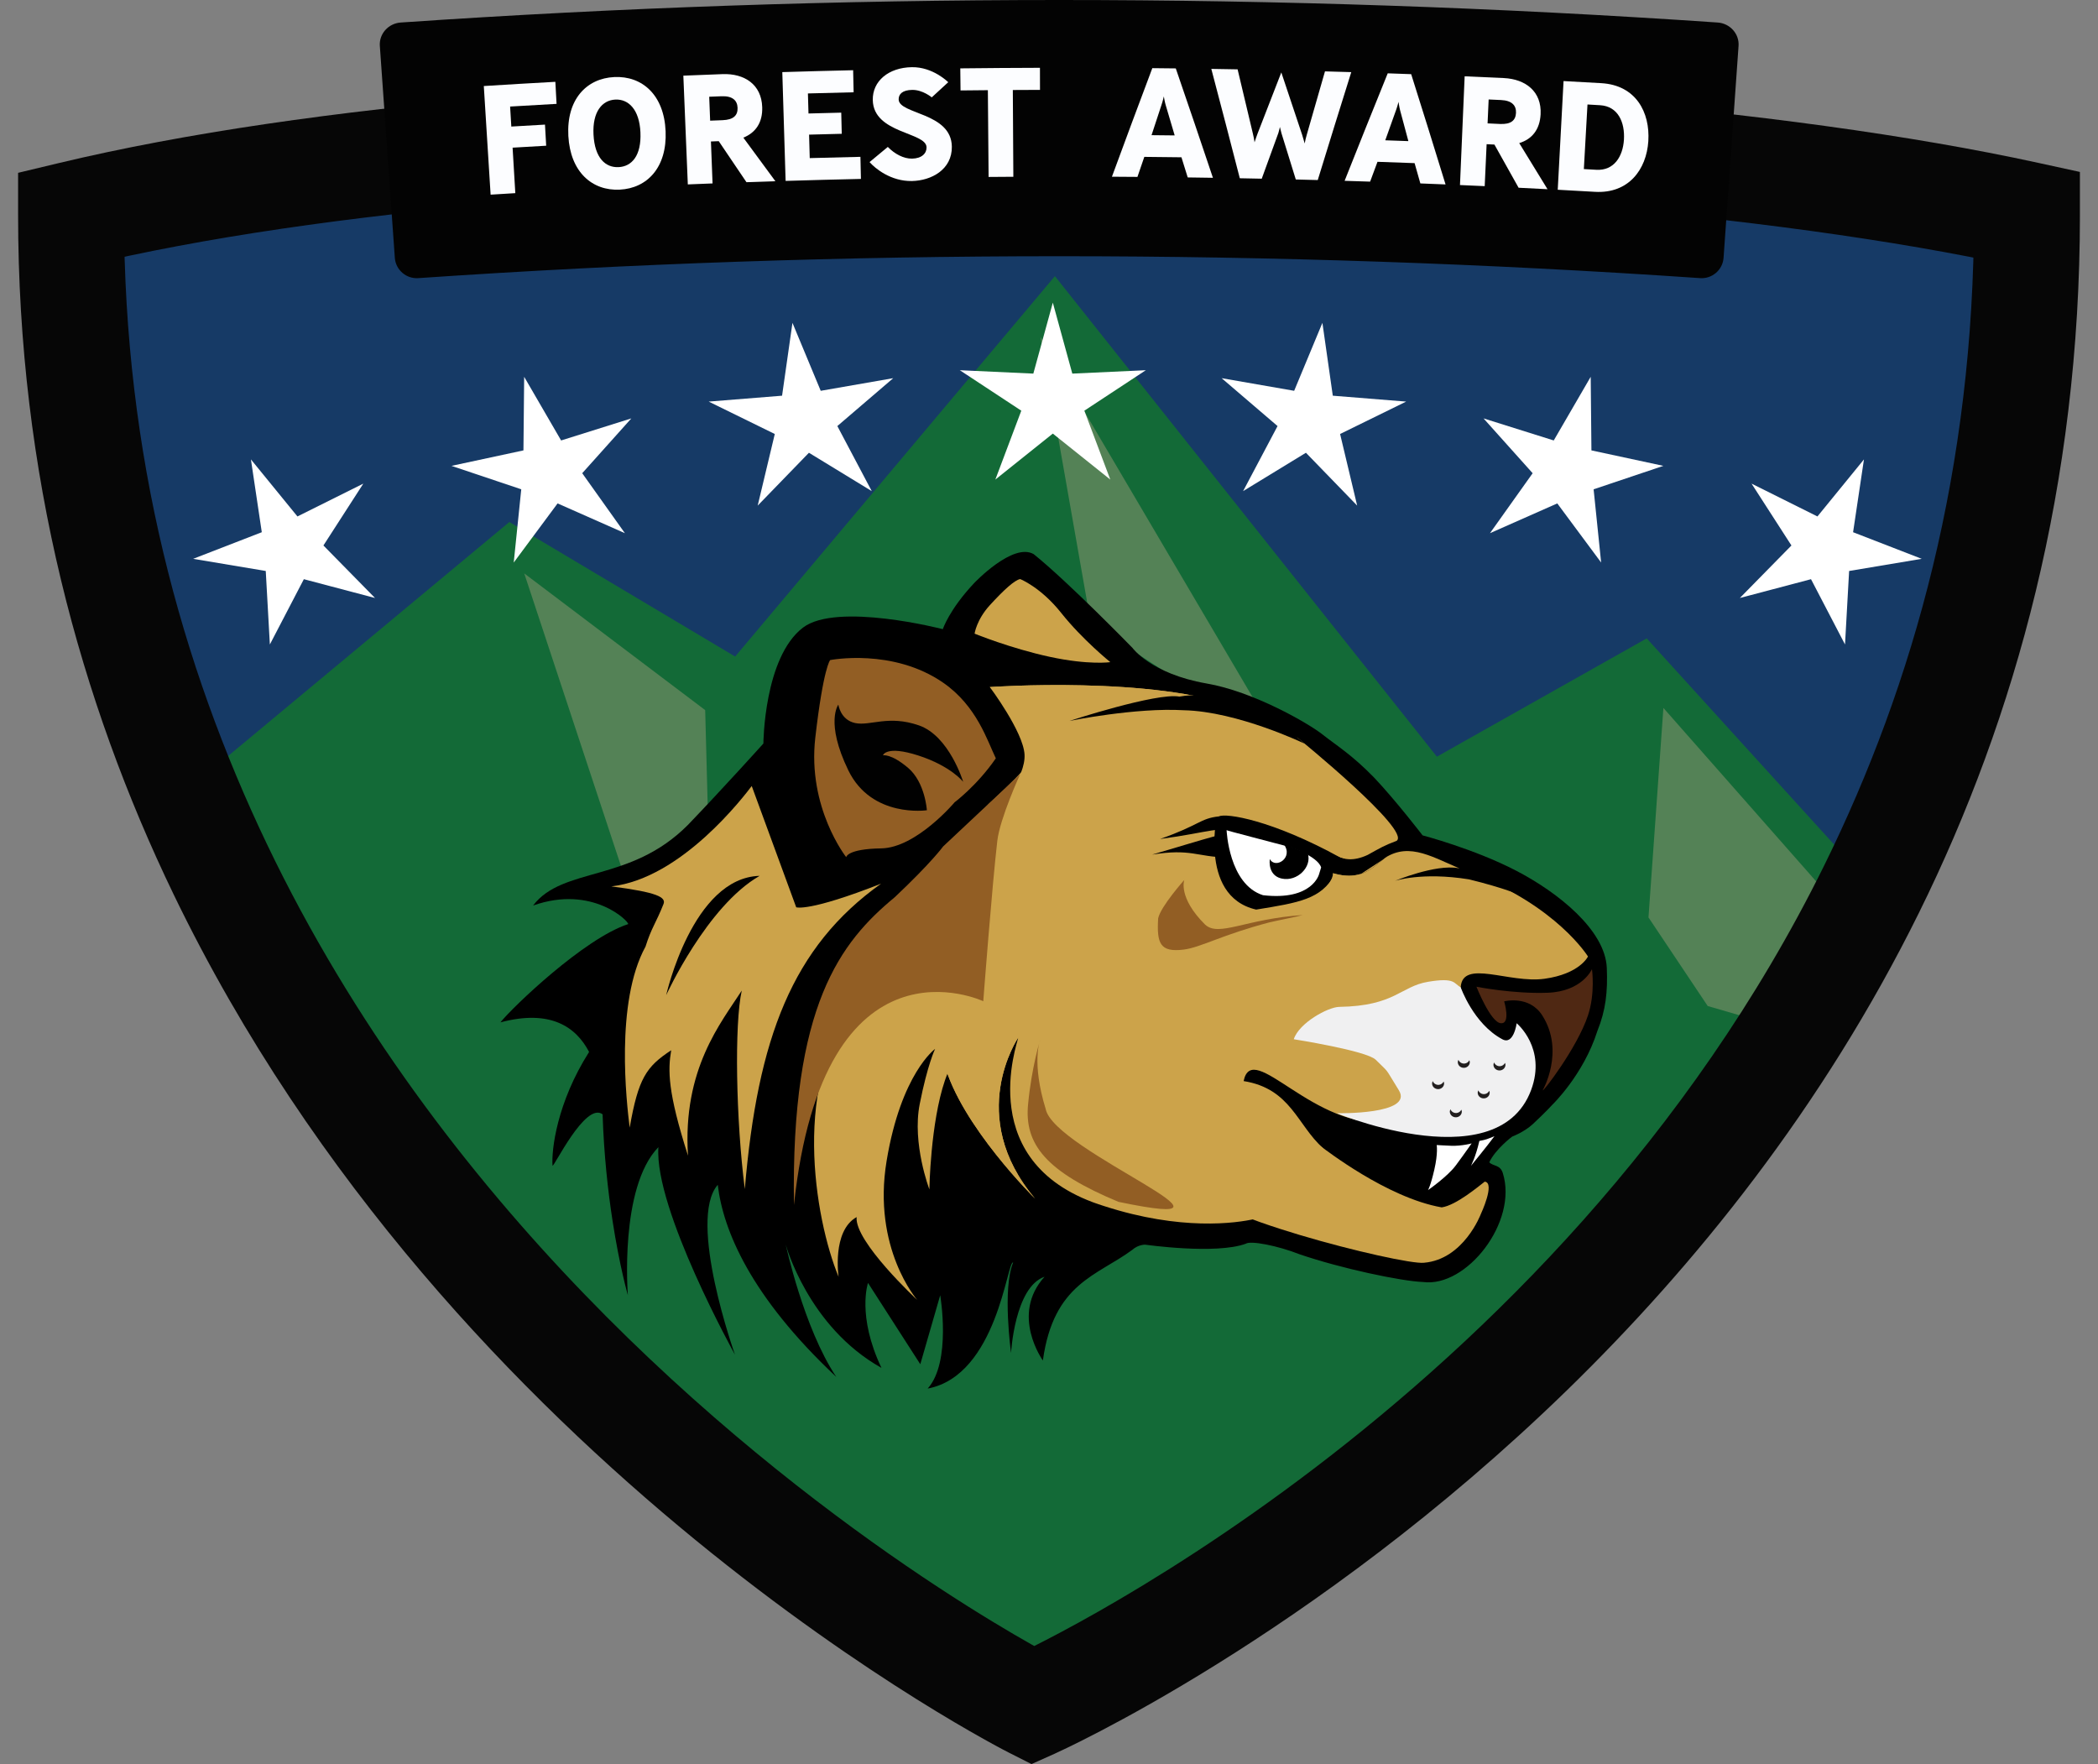
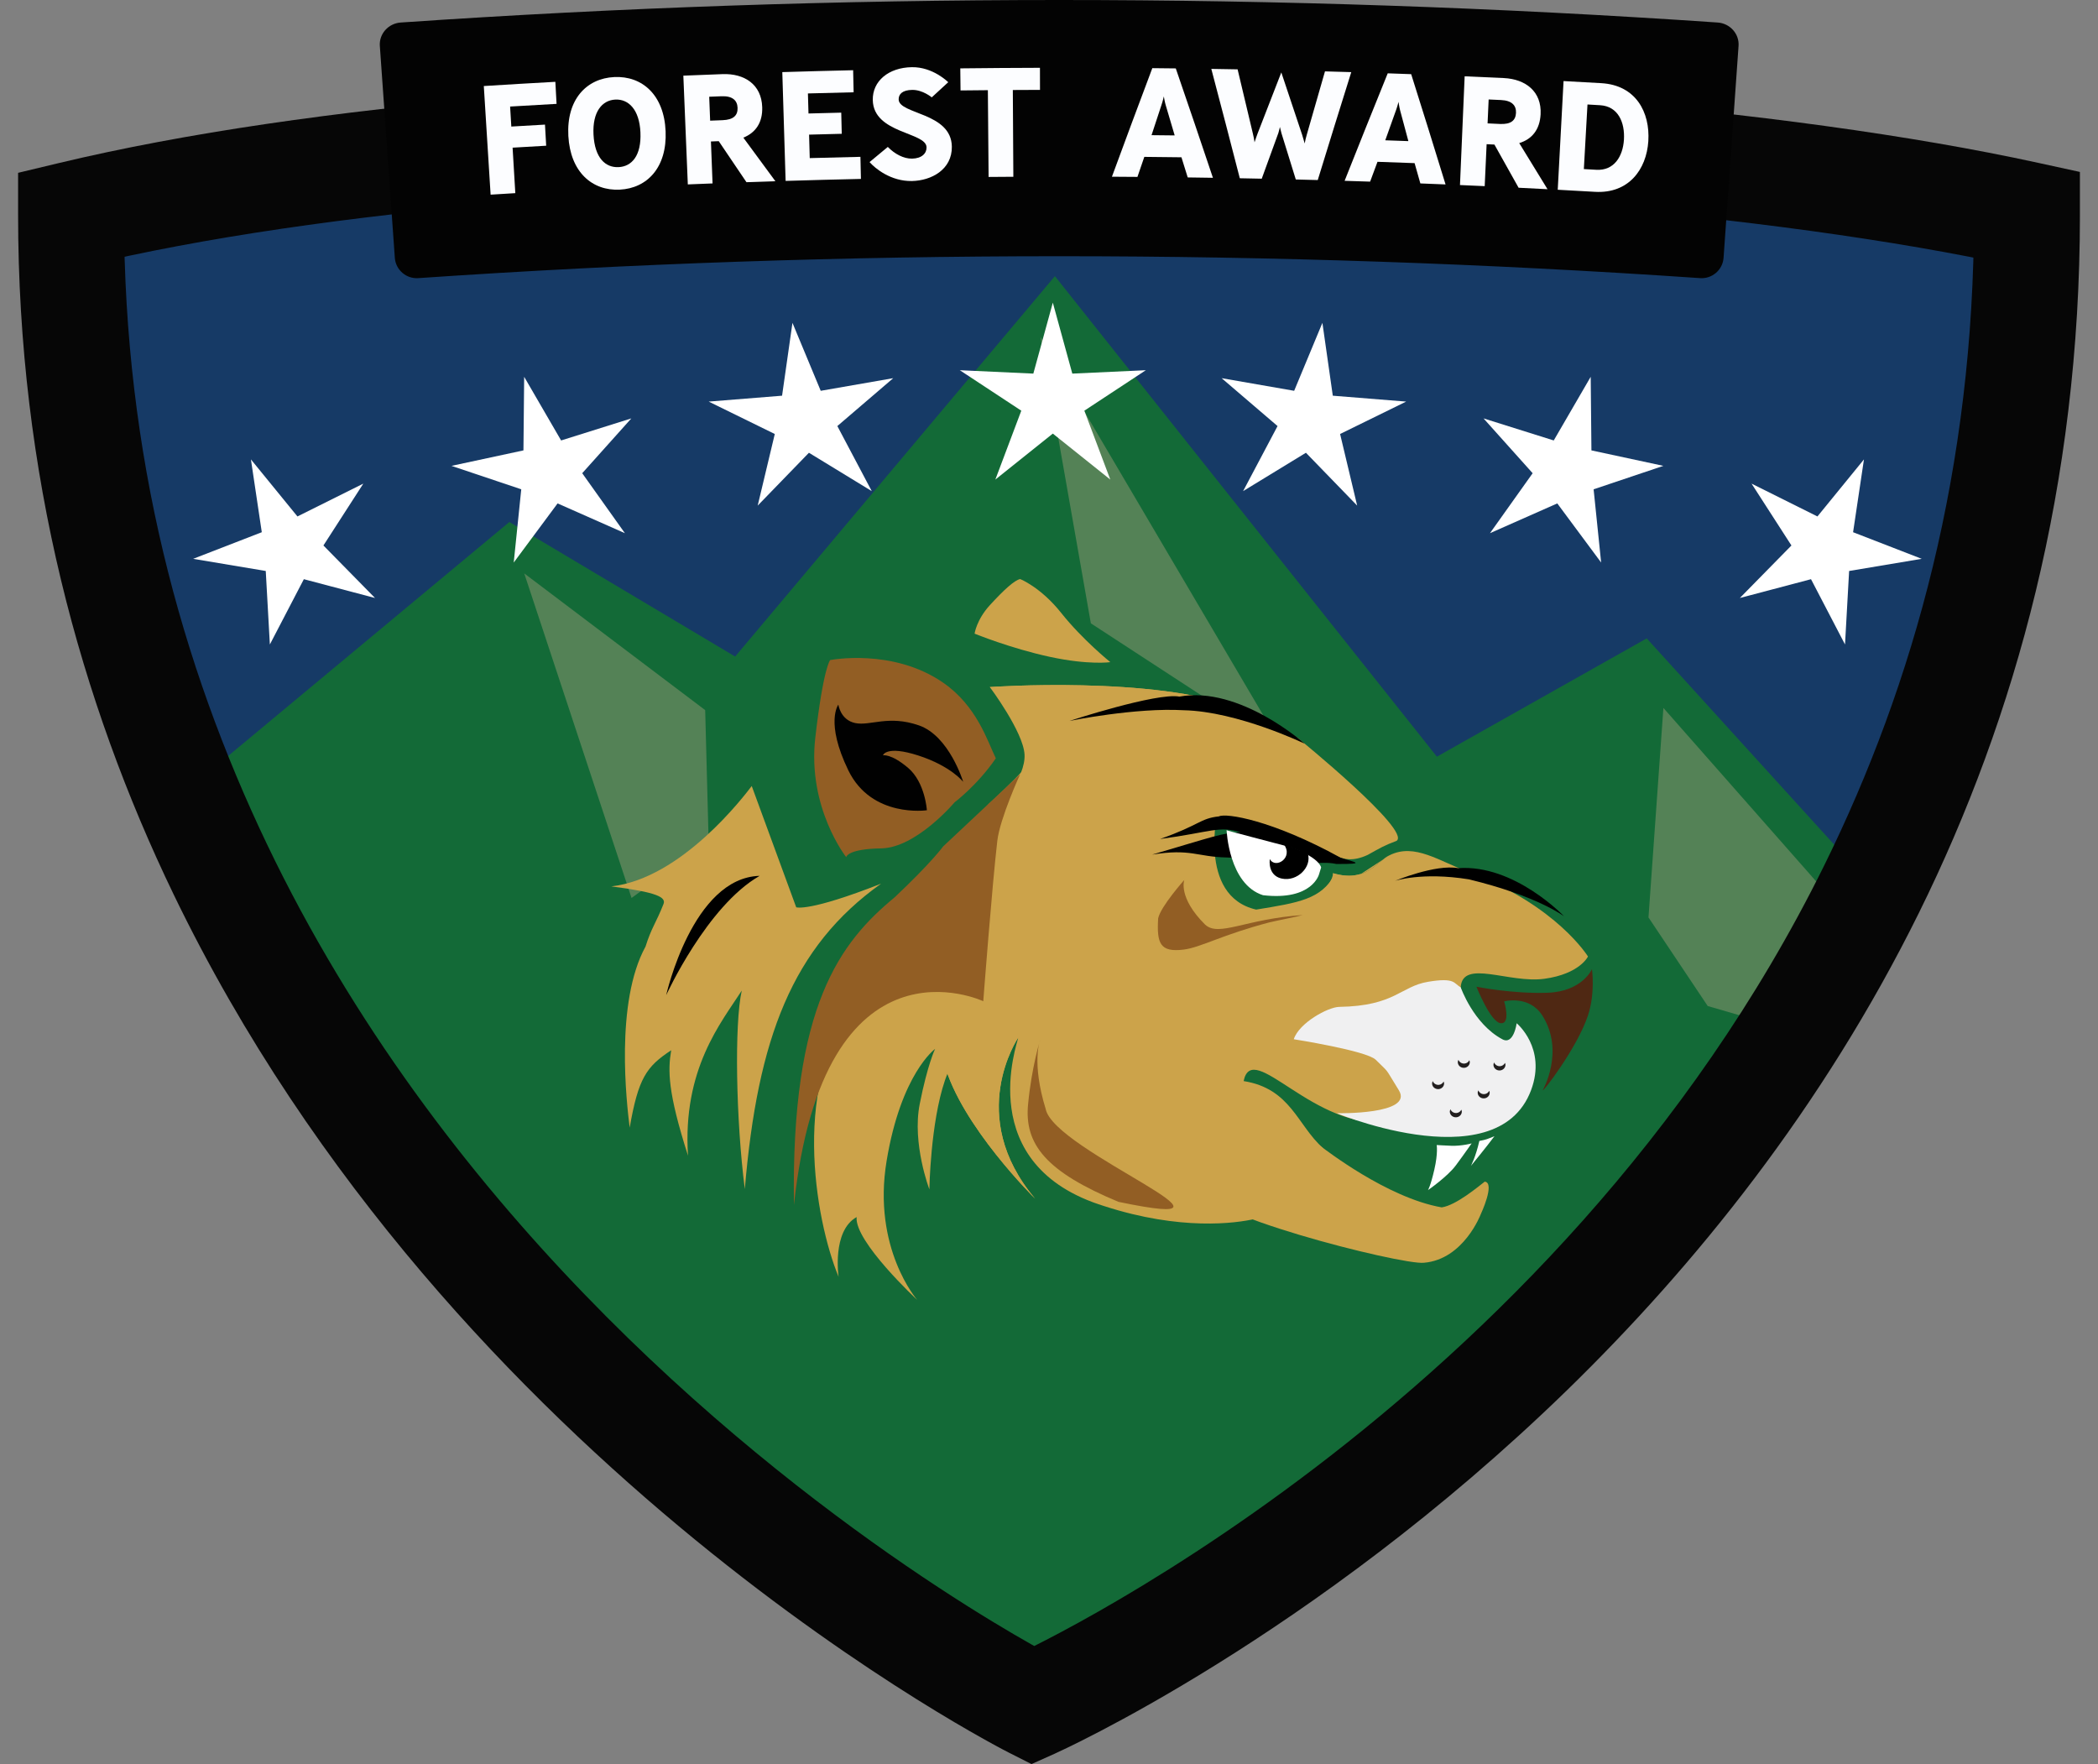
<svg xmlns="http://www.w3.org/2000/svg" style="isolation:isolate" viewBox="0 0 500 420.417" width="500pt" height="420.417pt">
  <rect x="0" y="0" width="500" height="420.417" fill="#808080" stroke="none" />
  <switch>
    <g>
      <clipPath id="_clipPath_tJSwmmJEhUHMHj2ZG5V4X9nuFg7Qqu93">
        <path d=" M 0 420.417 L 500 420.417 L 500 0 L 0 0 L 0 420.417 Z " fill="rgb(255,255,255)" />
      </clipPath>
      <g clip-path="url(#_clipPath_tJSwmmJEhUHMHj2ZG5V4X9nuFg7Qqu93)">
        <path d=" M 245.787 407.792 C 245.787 407.792 16.556 291.953 16.556 52.488 C 139.4 23.102 369.811 27.843 482.694 52.488 C 482.694 301.875 245.787 407.792 245.787 407.792 Z " fill="rgb(22,58,102)" />
        <path d=" M 245.787 407.792 L 247.114 405.168 C 247.114 405.168 246.912 405.067 246.492 404.848 C 239.95 401.439 183.059 370.826 127.94 312.315 C 72.805 253.778 19.5 167.53 19.496 52.488 L 16.556 52.488 L 17.241 55.348 C 75.58 41.381 158.792 35.12 241.953 35.129 C 332.706 35.12 423.523 42.574 482.068 55.361 L 482.694 52.488 L 479.754 52.488 C 479.746 176.206 421.049 264.234 362.189 321.553 C 332.765 350.196 303.32 371.112 281.249 384.848 C 270.214 391.722 261.026 396.794 254.605 400.149 C 251.397 401.825 248.878 403.068 247.169 403.895 C 246.316 404.307 245.665 404.613 245.228 404.815 C 244.792 405.016 244.586 405.109 244.586 405.109 L 245.787 407.792 L 247.114 405.168 L 245.787 407.792 L 246.988 410.475 C 247.181 410.383 306.68 383.785 366.292 325.769 C 425.887 267.786 485.646 178.162 485.633 52.488 L 485.633 50.12 L 483.324 49.616 C 424.056 36.683 333.055 29.254 241.953 29.246 C 158.477 29.254 75.013 35.49 15.872 49.629 L 13.617 50.17 L 13.617 52.488 C 13.613 173.203 71.423 262.772 129.066 321.99 C 186.721 381.236 244.279 410.32 244.46 410.417 L 245.711 411.047 L 246.988 410.475 L 245.787 407.792 Z " fill="rgb(0,0,0)" />
        <path d=" M 114.434 300.047 L 194.105 369.591 L 247.985 406.762 L 331.885 351.324 L 397.872 286.161 L 446.293 211.377 L 392.451 152.139 L 342.442 180.328 L 251.408 65.811 L 175.205 156.468 L 121.392 124.403 L 50.127 183.691 L 114.434 300.047 Z " fill="rgb(19,106,55)" />
        <path d=" M 305.73 178.388 L 259.975 148.553 L 247.987 80.337 L 305.73 178.388 Z " fill="rgb(84,130,86)" />
        <path d=" M 421.478 243.967 L 406.987 239.759 L 392.869 218.642 L 396.426 168.717 L 436.318 214.01 L 421.478 243.967 Z " fill="rgb(84,130,86)" />
      </g>
      <path d=" M 150.509 214.009 L 124.935 136.651 L 168.061 169.237 L 168.889 200.609 L 150.509 214.009 Z " fill="rgb(84,130,86)" />
      <clipPath id="_clipPath_ySAPvFEtmetoWDyzlsWtBlOO5frZ3lpb">
        <path d=" M 4.308 420.417 L 495.687 420.417 L 495.687 0 L 4.308 0 L 4.308 420.417 Z " fill="rgb(255,255,255)" />
      </clipPath>
      <g clip-path="url(#_clipPath_ySAPvFEtmetoWDyzlsWtBlOO5frZ3lpb)">
        <path d=" M 246.162 406.446 L 251.852 395.179 L 251.848 395.179 C 250.861 394.701 194.638 365.823 139.284 308.44 C 111.59 279.76 84.119 243.995 63.626 201.188 C 43.134 158.356 29.562 108.529 29.55 51.142 L 16.931 51.142 L 19.867 63.416 C 48.346 56.597 83.346 51.571 121.496 48.295 C 159.65 45.011 200.987 43.458 242.328 43.462 C 287.449 43.458 332.586 45.31 373.654 48.744 C 414.71 52.175 451.738 57.214 480.377 63.471 L 483.069 51.142 L 470.45 51.142 C 470.438 111.481 456.173 162.824 434.736 206.282 C 402.604 271.429 354.073 318.787 313.467 349.748 C 293.18 365.222 274.91 376.593 261.787 384.056 C 255.228 387.785 249.954 390.539 246.359 392.341 C 244.562 393.239 243.189 393.903 242.278 394.335 C 241.824 394.549 241.488 394.705 241.274 394.801 L 241.047 394.906 L 241.005 394.927 L 241.912 396.939 L 241.01 394.923 L 241.005 394.927 L 241.912 396.939 L 241.01 394.923 L 246.162 406.446 L 251.852 395.179 L 246.162 406.446 L 251.314 417.964 C 252.146 417.565 312.543 390.568 373.419 331.355 C 403.838 301.743 434.383 264.017 457.37 217.452 C 480.356 170.912 495.7 115.495 495.692 51.142 L 495.692 40.98 L 485.765 38.813 C 455.497 32.208 417.616 27.098 375.762 23.591 C 333.913 20.093 288.137 18.22 242.328 18.22 C 200.353 18.22 158.356 19.791 119.333 23.146 C 80.297 26.51 44.255 31.633 13.996 38.868 L 4.313 41.186 L 4.313 51.142 C 4.3 113.034 19.165 167.15 41.383 213.165 C 74.729 282.221 124.389 333.14 165.638 366.927 C 206.912 400.71 239.884 417.406 240.472 417.708 L 245.83 420.417 L 251.314 417.964 L 246.162 406.446 Z " fill="rgb(6,6,6)" />
        <path d=" M 99.669 66.285 C 96.809 66.482 94.302 64.307 94.096 61.452 C 92.904 44.613 91.711 27.774 90.523 10.935 C 90.321 8.075 92.555 5.569 95.499 5.367 C 199.996 -1.788 304.863 -1.788 409.36 5.367 C 412.304 5.569 414.538 8.075 414.337 10.935 C 413.144 27.774 411.956 44.613 410.763 61.452 C 410.557 64.311 408.054 66.482 405.191 66.285 C 303.469 59.323 201.39 59.323 99.669 66.285 Z " fill="rgb(3,3,3)" />
      </g>
      <clipPath id="_clipPath_h5nP6xdDM0Lvri3D9xp7FbF4P33OZjWN">
        <path d=" M 0 420.417 L 500 420.417 L 500 0 L 0 0 L 0 420.417 Z " fill="rgb(255,255,255)" />
      </clipPath>
      <g clip-path="url(#_clipPath_h5nP6xdDM0Lvri3D9xp7FbF4P33OZjWN)">
        <path d=" M 121.571 25.392 C 121.668 26.983 121.765 28.575 121.857 30.162 C 124.532 30.003 127.207 29.847 129.882 29.696 C 129.978 31.371 130.071 33.051 130.167 34.727 C 127.496 34.878 124.83 35.033 122.163 35.193 C 122.378 38.808 122.596 42.42 122.81 46.031 C 120.849 46.149 118.888 46.27 116.923 46.392 C 116.381 37.763 115.844 29.133 115.302 20.504 C 120.983 20.147 126.669 19.811 132.355 19.5 C 132.451 21.251 132.544 23.002 132.64 24.754 C 128.949 24.959 125.263 25.169 121.571 25.392 Z " fill="rgb(252,253,255)" />
        <path d=" M 146.644 23.731 C 143.499 23.886 141.164 26.637 141.445 32.079 C 141.735 37.668 144.309 39.986 147.429 39.831 C 150.545 39.68 152.884 37.127 152.628 31.533 C 152.38 26.095 149.785 23.58 146.644 23.731 Z  M 147.69 45.197 C 141.139 45.516 135.919 41.015 135.449 32.394 C 134.974 23.735 139.74 18.688 146.384 18.364 C 153.027 18.041 158.263 22.601 158.629 31.269 C 158.998 39.894 154.24 44.878 147.69 45.197 Z " fill="rgb(252,253,255)" />
        <path d=" M 171.977 22.94 C 170.99 22.978 170.007 23.016 169.02 23.054 C 169.096 24.952 169.167 26.854 169.243 28.756 C 170.226 28.718 171.208 28.681 172.191 28.643 C 174.803 28.546 175.844 27.509 175.781 25.695 C 175.718 23.952 174.597 22.844 171.977 22.94 Z  M 177.897 43.42 C 175.705 40.157 173.505 36.898 171.292 33.644 C 170.675 33.669 170.053 33.694 169.432 33.715 C 169.562 37.05 169.688 40.384 169.818 43.714 C 167.853 43.789 165.888 43.869 163.922 43.949 C 163.566 35.311 163.209 26.669 162.856 18.031 C 165.967 17.901 169.083 17.779 172.195 17.666 C 177.41 17.473 181.479 20.123 181.652 25.531 C 181.773 29.197 180.098 31.624 177.154 32.804 C 179.712 36.26 182.256 39.724 184.793 43.189 C 182.496 43.26 180.194 43.34 177.897 43.42 Z " fill="rgb(252,253,255)" />
        <path d=" M 187.23 43.114 C 186.966 34.472 186.701 25.83 186.441 17.184 C 192.068 17.012 197.695 16.861 203.322 16.735 C 203.364 18.486 203.401 20.241 203.439 21.992 C 199.811 22.076 196.179 22.168 192.546 22.269 C 192.593 23.865 192.639 25.456 192.681 27.048 C 195.284 26.977 197.884 26.909 200.487 26.846 C 200.529 28.526 200.571 30.206 200.609 31.885 C 198.014 31.948 195.419 32.016 192.824 32.087 C 192.874 33.951 192.929 35.816 192.979 37.68 C 197.006 37.567 201.033 37.47 205.06 37.378 C 205.098 39.133 205.136 40.884 205.178 42.64 C 199.194 42.774 193.21 42.929 187.23 43.114 Z " fill="rgb(252,253,255)" />
        <path d=" M 217.305 43.142 C 212.341 43.226 208.604 40.19 207.235 38.628 C 208.684 37.423 210.132 36.218 211.585 35.017 C 213.219 36.692 215.356 37.839 217.363 37.805 C 219.669 37.763 220.84 36.562 220.819 35.118 C 220.765 31.439 208.18 31.888 208.003 23.859 C 207.907 19.303 211.778 16.104 217.3 16.011 C 222.369 15.927 225.984 19.593 225.984 19.593 C 224.674 20.794 223.364 21.999 222.058 23.204 C 222.058 23.204 219.9 21.382 217.389 21.424 C 215.104 21.462 214.147 22.407 214.172 23.704 C 214.239 27.286 226.749 26.761 226.845 34.962 C 226.908 40.409 221.974 43.062 217.305 43.142 Z " fill="rgb(252,253,255)" />
        <path d=" M 241.38 21.45 C 241.418 28.341 241.46 35.236 241.502 42.127 C 239.533 42.14 237.572 42.153 235.606 42.169 C 235.548 35.278 235.489 28.383 235.43 21.492 C 233.259 21.509 231.088 21.53 228.917 21.555 C 228.896 19.804 228.879 18.049 228.858 16.294 C 235.186 16.222 241.515 16.176 247.843 16.159 C 247.847 17.915 247.851 19.666 247.855 21.421 C 245.697 21.429 243.539 21.438 241.38 21.45 Z " fill="rgb(252,253,255)" />
        <path d=" M 277.793 24.987 C 277.575 24.244 277.365 22.98 277.365 22.98 C 277.365 22.98 277.092 24.202 276.819 24.974 C 276.025 27.389 275.228 29.803 274.438 32.214 C 276.277 32.235 278.112 32.252 279.952 32.273 C 279.234 29.845 278.516 27.414 277.793 24.987 Z  M 283.059 42.284 C 282.564 40.684 282.064 39.084 281.564 37.484 C 278.612 37.446 275.664 37.412 272.716 37.387 C 272.171 38.979 271.625 40.566 271.079 42.158 C 269.051 42.141 267.026 42.128 264.998 42.116 C 268.169 33.486 271.377 24.861 274.623 16.244 C 276.487 16.261 278.352 16.282 280.216 16.303 C 283.202 24.987 286.154 33.675 289.068 42.372 C 287.065 42.338 285.062 42.309 283.059 42.284 Z " fill="rgb(252,253,255)" />
        <path d=" M 314.05 42.91 C 312.307 42.863 310.565 42.817 308.818 42.775 C 307.688 39.101 306.55 35.427 305.404 31.757 C 305.303 31.421 305.03 30.262 305.03 30.262 C 305.03 30.262 304.778 31.408 304.661 31.702 C 303.334 35.326 302.015 38.958 300.701 42.586 C 298.958 42.549 297.215 42.515 295.473 42.481 C 293.239 33.789 290.975 25.105 288.683 16.421 C 290.774 16.45 292.861 16.488 294.948 16.526 C 296.17 21.615 297.379 26.705 298.58 31.794 C 298.719 32.353 298.958 33.508 298.988 33.915 C 299.105 33.508 299.5 32.403 299.701 31.853 C 301.574 26.986 303.468 22.124 305.366 17.261 C 307.029 22.203 308.684 27.15 310.321 32.097 C 310.489 32.659 310.838 33.781 310.939 34.188 C 310.985 33.785 311.274 32.643 311.438 32.088 C 312.87 27.062 314.319 22.035 315.772 17.009 C 317.863 17.068 319.95 17.126 322.037 17.189 C 319.35 25.76 316.683 34.331 314.05 42.91 Z " fill="rgb(252,253,255)" />
        <path d=" M 333.678 26.293 C 333.476 25.545 333.296 24.277 333.296 24.277 C 333.296 24.277 332.994 25.487 332.704 26.255 C 331.847 28.649 330.991 31.042 330.138 33.436 C 331.977 33.499 333.812 33.566 335.647 33.633 C 334.997 31.185 334.337 28.741 333.678 26.293 Z  M 338.503 43.715 C 338.045 42.103 337.588 40.49 337.13 38.878 C 334.182 38.769 331.234 38.664 328.286 38.563 C 327.703 40.138 327.115 41.712 326.531 43.287 C 324.503 43.22 322.479 43.157 320.451 43.094 C 323.839 34.544 327.266 26.007 330.726 17.475 C 332.59 17.538 334.455 17.605 336.315 17.676 C 339.087 26.432 341.816 35.191 344.508 43.955 C 342.509 43.871 340.506 43.791 338.503 43.715 Z " fill="rgb(252,253,255)" />
        <path d=" M 357.734 23.84 C 356.752 23.794 355.765 23.748 354.778 23.706 C 354.69 25.604 354.606 27.506 354.522 29.404 C 355.5 29.45 356.487 29.496 357.47 29.543 C 360.077 29.664 361.207 28.72 361.295 26.906 C 361.379 25.163 360.35 23.962 357.734 23.84 Z  M 361.916 44.744 C 360.006 41.309 358.083 37.878 356.155 34.452 C 355.534 34.422 354.916 34.393 354.295 34.363 C 354.144 37.698 353.988 41.028 353.837 44.362 C 351.872 44.269 349.911 44.185 347.946 44.101 C 348.315 35.459 348.689 26.822 349.059 18.184 C 352.17 18.318 355.282 18.457 358.398 18.604 C 363.609 18.851 367.443 21.829 367.161 27.233 C 366.972 30.899 365.099 33.175 362.068 34.103 C 364.327 37.765 366.569 41.426 368.807 45.092 C 366.51 44.975 364.213 44.857 361.916 44.744 Z " fill="rgb(252,253,255)" />
        <path d=" M 381.322 25.074 C 380.327 25.015 379.327 24.96 378.332 24.901 C 378.042 30.033 377.757 35.164 377.467 40.296 C 378.458 40.35 379.449 40.409 380.44 40.464 C 384.669 40.707 386.777 37.276 387.02 33.279 C 387.268 29.21 385.664 25.325 381.322 25.074 Z  M 380.133 45.717 C 377.173 45.545 374.208 45.381 371.244 45.221 C 371.706 36.588 372.168 27.954 372.63 19.32 C 375.628 19.48 378.63 19.648 381.628 19.82 C 389.88 20.299 393.269 26.762 392.832 33.636 C 392.395 40.443 388.091 46.179 380.133 45.717 Z " fill="rgb(252,253,255)" />
        <path d=" M 250.91 72.126 L 255.555 89.04 L 273.078 88.23 L 258.423 97.876 L 264.608 114.29 L 250.91 103.335 L 237.213 114.29 L 243.398 97.876 L 228.743 88.23 L 246.266 89.04 L 250.91 72.126 Z " fill="rgb(255,255,255)" />
        <path d=" M 188.861 76.942 L 195.597 93.138 L 212.876 90.127 L 199.557 101.541 L 207.758 117.044 L 192.787 107.902 L 180.576 120.496 L 184.649 103.43 L 168.898 95.708 L 186.384 94.305 L 188.861 76.942 Z " fill="rgb(255,255,255)" />
        <path d=" M 124.92 89.799 L 133.726 104.971 L 150.464 99.713 L 138.756 112.777 L 148.927 127.071 L 132.886 119.974 L 122.434 134.063 L 124.227 116.611 L 107.598 111.026 L 124.748 107.339 L 124.92 89.799 Z " fill="rgb(255,255,255)" />
        <path d=" M 59.8 109.488 L 70.886 123.081 L 86.587 115.257 L 77.079 130.001 L 89.375 142.514 L 72.414 138.034 L 64.314 153.592 L 63.335 136.077 L 46.035 133.18 L 62.391 126.839 L 59.8 109.488 Z " fill="rgb(255,255,255)" />
        <path d=" M 315.158 76.942 L 308.427 93.138 L 291.143 90.127 L 304.467 101.541 L 296.261 117.044 L 311.232 107.902 L 323.443 120.496 L 319.374 103.43 L 335.121 95.708 L 317.635 94.305 L 315.158 76.942 Z " fill="rgb(255,255,255)" />
        <path d=" M 379.101 89.799 L 370.291 104.971 L 353.557 99.713 L 365.265 112.777 L 355.094 127.071 L 371.135 119.974 L 381.587 134.063 L 379.794 116.611 L 396.423 111.026 L 379.273 107.339 L 379.101 89.799 Z " fill="rgb(255,255,255)" />
        <path d=" M 444.222 109.488 L 433.136 123.081 L 417.435 115.257 L 426.938 130.001 L 414.647 142.514 L 431.603 138.034 L 439.708 153.592 L 440.686 136.077 L 457.987 133.18 L 441.631 126.839 L 444.222 109.488 Z " fill="rgb(255,255,255)" />
-         <path d=" M 224.698 149.942 C 224.698 149.942 199.423 143.408 191.352 149.585 C 182.055 156.706 181.933 177.199 181.933 177.199 C 181.933 177.199 172.493 187.697 163.935 196.607 C 150.183 210.448 134.142 206.455 127.041 215.81 C 141.243 210.771 150.002 219.707 149.704 220.236 C 139.219 223.65 122.086 240.09 119.264 243.651 C 131.228 240.472 137.299 244.768 140.394 250.702 C 132.706 262.787 131.4 274.112 131.681 277.77 C 131.757 278.723 139.47 262.447 143.611 265.563 C 143.93 275.25 144.896 283.867 145.962 290.804 C 147.667 301.89 149.637 308.68 149.637 308.68 C 149.637 308.68 147.546 283.044 156.91 273.394 C 155.898 288.167 175.16 322.848 175.16 322.848 C 175.16 322.848 163.729 290.8 171.057 282.368 C 172.321 293.172 178.876 308.982 199.305 328.152 C 191.52 316.487 187.258 296.603 187.258 296.603 C 187.258 296.603 192.553 316.209 210.072 325.994 C 204.164 313.572 206.864 305.749 206.864 305.749 L 219.327 325.124 L 224.072 308.689 C 224.072 308.689 226.81 324.578 221.082 330.928 C 237.711 327.795 240.021 300.206 241.457 300.882 C 238.836 307.152 240.957 322.437 240.957 322.437 C 240.957 322.437 241.809 306.723 248.94 304.275 C 240.709 313.379 248.541 324.234 248.541 324.234 C 251.086 305.787 261.441 304.09 269.852 297.863 C 271.292 296.574 272.93 296.633 272.93 296.633 C 272.93 296.633 289.706 299.026 296.886 296.414 C 298.016 295.595 304.588 296.901 309.656 298.9 C 319.528 302.289 333.915 305.338 339.177 305.531 C 349.498 306.891 361.827 291.216 358.149 279.559 C 357.506 277.522 355.86 277.984 354.928 277.006 C 356.372 273.877 360.466 270.778 360.433 270.854 C 360.433 270.854 363.242 269.8 365.296 267.906 C 368.542 264.874 369.873 263.371 369.873 263.371 C 369.873 263.371 377.356 256.219 380.694 245.696 C 382.685 240.75 383.172 236.437 382.937 230.667 C 382.559 221.677 371.338 212.686 361.302 207.488 C 351.266 202.281 339.034 199.089 339.034 199.089 C 339.034 199.089 332.739 190.884 327.503 185.337 C 322.182 179.861 318.416 177.602 315.216 175.065 C 311.798 172.349 298.604 164.769 287.53 162.884 C 274.286 160.566 269.89 154.405 269.89 154.405 C 269.89 154.405 254.558 138.654 246.345 132.061 C 241.389 129.21 232.172 138.952 232.172 138.952 C 226.184 145.318 224.698 149.942 224.698 149.942 Z " fill-rule="evenodd" fill="rgb(0,0,0)" />
        <path d=" M 227.305 191.358 C 227.305 191.358 232.752 187.36 237.329 180.725 C 235.322 176.61 232.836 168.3 224.828 162.736 C 212.801 154.375 197.844 157.31 197.844 157.31 C 197.844 157.31 196.227 159.07 194.304 175.8 C 192.385 192.525 201.669 204.279 201.669 204.279 C 201.669 204.279 201.85 202.318 210.013 202.187 C 218.374 202.057 227.499 191.211 227.499 191.211 L 227.305 191.358 Z " fill-rule="evenodd" fill="rgb(146,94,36)" />
        <path d=" M 379.401 230.97 C 379.401 230.97 377.104 236.286 368.852 236.593 C 360.601 236.899 351.871 235.161 351.871 235.161 C 351.871 235.161 355.226 243.66 357.674 243.857 C 360.114 244.063 358.476 238.646 358.476 238.646 C 358.476 238.646 364.46 237.08 367.593 242.052 C 372.98 250.584 367.672 259.823 367.672 259.823 C 367.572 260.495 375.836 249.803 378.435 242.043 C 380.228 236.698 379.401 230.97 379.401 230.97 Z " fill-rule="evenodd" fill="rgb(79,40,19)" />
        <path d=" M 264.617 157.804 C 264.617 157.804 257.978 152.454 252.922 146.088 C 248.018 139.916 243.126 138.005 243.126 138.005 C 241.761 138.265 239.149 140.684 235.928 144.199 C 232.707 147.713 232.266 151.014 232.266 151.014 C 232.266 151.014 240.9 154.537 250.197 156.54 C 259.49 158.543 264.617 157.804 264.617 157.804 Z " fill-rule="evenodd" fill="rgb(204,163,74)" />
        <path d=" M 229.547 186.33 C 229.547 186.33 226.25 175.379 218.981 172.868 C 211.717 170.352 207.421 173.052 203.847 172.326 C 200.274 171.595 199.799 167.925 199.799 167.925 C 199.799 167.925 196.608 172.108 202.168 183.576 C 207.727 195.044 220.896 193.099 220.896 193.099 C 220.896 193.099 220.485 186.435 216.407 182.988 C 212.33 179.54 210.427 180.019 210.427 180.019 C 210.427 180.019 211.112 177.546 218.885 180.065 C 226.662 182.585 229.547 186.33 229.547 186.33 Z " fill-rule="evenodd" fill="rgb(1,1,1)" />
        <path d=" M 350.721 272.496 C 350.721 272.496 348.403 273.147 345.887 273.063 C 344.3 273.008 342.394 272.887 342.394 272.887 C 342.394 272.887 342.746 274.776 341.835 278.736 C 340.928 282.7 340.323 283.632 340.323 283.632 C 340.323 283.632 344.951 280.424 346.933 277.766 C 348.911 275.108 350.721 272.496 350.721 272.496 Z " fill-rule="evenodd" fill="rgb(255,255,255)" />
        <path d=" M 352.563 271.912 C 351.656 275.876 350.539 277.871 350.539 277.871 C 350.539 277.871 354.184 273.44 356.162 270.782 C 354.398 271.484 354.305 271.576 352.563 271.912 Z " fill-rule="evenodd" fill="rgb(255,255,255)" />
        <path d=" M 315.8 261.609 L 292.683 228.931 C 292.683 228.931 318.937 215.338 317.69 208.111 C 325.634 210.412 327.881 205.449 331.169 203.82 C 337.145 200.859 342.855 205.168 350.645 208.12 C 371.028 215.888 378.452 227.957 378.452 227.957 C 378.452 227.957 376.512 232.097 368.08 233.264 C 359.648 234.432 348.558 228.494 348.117 235.288 C 347.668 242.146 347.353 242.986 347.353 242.986 L 333.592 268.189 L 315.8 261.609 Z " fill-rule="evenodd" fill="rgb(204,163,74)" />
        <path d=" M 292.684 228.932 C 292.684 228.932 317.593 214.306 317.69 208.108 C 325.635 210.414 327.881 205.45 331.17 203.821" fill-rule="evenodd" fill="rgb(204,163,74)" />
        <path d=" M 293.362 231.902 C 290.738 229.458 287.924 226.695 285.8 223.092 C 268.801 194.273 290.314 192.635 290.314 192.635 C 290.326 192.66 285.178 213.518 299.371 216.776 C 309.592 215.113 314.85 214.311 318.079 208.449 C 318.079 208.449 326.158 217.876 310.877 227.237 C 309.156 229.529 293.362 231.902 293.362 231.902 Z " fill-rule="evenodd" fill="rgb(204,163,74)" />
        <path d=" M 204.627 238.245 C 188.422 257.02 194.125 290.458 199.856 304.299 C 199.856 304.299 198.223 293.377 204.152 290.059 C 203.594 295.867 218.585 309.791 218.585 309.791 C 218.585 309.791 207.843 297.517 211.299 276.668 C 214.755 255.823 222.851 249.982 222.851 249.982 C 222.851 249.982 221.054 253.665 219.19 263.113 C 217.329 272.561 221.491 283.45 221.491 283.45 C 221.491 283.45 221.738 267.598 225.203 257.469 C 228.659 247.349 235.659 246.232 235.659 246.232 C 235.659 246.232 226.017 206.348 204.627 238.245 Z " fill-rule="evenodd" fill="rgb(204,163,74)" />
        <path d=" M 225.026 253.433 C 229.007 268.273 246.698 285.671 246.698 285.671 C 229.952 265.917 242.65 247.361 242.667 247.269 C 242.533 248.503 231.627 277.768 263.264 287.476 C 281.325 293.305 294.418 291.587 299.239 290.458 C 299.239 290.458 336.309 299.872 315.263 273.568 C 309.187 268.189 307.629 259.426 296.383 257.645 C 298.491 247.42 313.13 269.714 331.232 267.316 C 339.408 266.266 324.136 256.066 313.44 251.019 C 306.394 247.697 306.411 239.282 305.378 237.228 C 268.925 207.271 291.772 221.473 284.793 213.566 C 276.584 204.252 281.245 198.995 281.245 198.995 C 281.245 198.995 288.539 194.917 294.552 195.854 C 300.603 196.794 312.454 201.581 312.391 201.56 C 312.395 201.56 316.602 203.139 318.379 203.967 C 320.126 204.781 322.393 205.394 325.95 203.744 C 328.944 202.081 329.893 201.493 332.837 200.393 C 336.431 197.932 309.371 175.941 309.371 175.941 C 308.422 175.5 296.618 169.21 295.606 168.823 C 275.118 160.958 235.898 163.742 235.898 163.742 C 235.898 163.742 243.864 174.379 244.17 179.813 C 244.477 185.246 238.056 192.624 238.056 192.624 C 238.056 192.624 235.667 190.474 235.902 195.828 C 236.133 201.187 231.476 223.514 231.476 223.514 C 231.476 223.514 224.61 226.101 223.325 230.35 C 221.809 235.356 222.696 244.728 225.026 253.433 Z " fill-rule="evenodd" fill="rgb(204,163,74)" />
        <path d=" M 225.026 253.433 C 229.007 268.273 246.698 285.671 246.698 285.671 C 229.952 265.917 242.65 247.361 242.667 247.269 C 242.533 248.503 268.198 292.188 283.156 290.332 C 298.118 288.48 291.865 287.258 291.865 287.258 C 291.865 287.258 295.149 283.814 289.732 282.198 C 284.306 280.577 282.576 272.716 282.576 272.716 C 282.576 272.716 287.342 279.326 283.899 264.62 C 281.321 253.618 252.359 215.355 258.443 206.562 C 265.41 196.5 239.446 198.596 239.446 198.596 C 239.446 198.596 245.287 195.509 251.305 196.437 C 257.322 197.365 260.245 195.824 253.513 191.822 C 246.786 187.821 239.811 190.382 239.811 190.382 C 239.811 190.382 245.413 186.267 252.695 180.657 C 259.972 175.042 263.134 168.021 271.121 167.648 C 278.36 167.307 289.719 169.777 295.212 170.873 L 295.317 170.889 L 298.684 172.124 C 297.735 171.683 296.618 169.21 295.606 168.823 C 275.118 160.958 235.898 163.742 235.898 163.742 C 235.898 163.742 248.731 175.769 248.638 176.542 C 248.155 180.455 235.495 191.759 235.495 191.759 C 235.495 191.759 235.667 190.474 235.902 195.828 C 236.133 201.187 231.476 223.514 231.476 223.514 C 231.476 223.514 224.61 226.101 223.325 230.35 C 221.809 235.356 222.696 244.728 225.026 253.433 Z " fill-rule="evenodd" fill="rgb(204,163,74)" />
        <path d=" M 308.335 247.674 C 309.57 243.806 316.473 240.002 319.19 239.96 C 332.438 239.75 333.761 235.084 340.325 233.984 C 346.88 232.884 346.426 234.396 348.118 235.29 C 348.118 235.29 351.15 244.008 358.054 247.686 C 360.754 249.131 361.455 243.861 361.455 243.861 C 361.455 243.861 368.627 249.773 364.898 259.788 C 356.596 282.082 315.159 263.878 318.606 265.306 C 318.606 265.306 336.999 265.692 333.375 259.83 C 329.747 253.972 331.326 256.017 327.874 252.57 C 325.699 250.399 308.335 247.674 308.335 247.674 Z " fill-rule="evenodd" fill="rgb(240,240,241)" />
        <path d=" M 315.265 273.569 L 307.698 268.19 C 307.698 268.19 281.952 276.122 287.327 283.156 C 283.094 288.598 333.968 301.544 339.355 300.943 C 348.854 300.146 352.906 289.358 352.906 289.358 C 352.906 289.358 356.408 281.892 353.847 281.61 C 352.323 282.774 347.015 287.258 343.588 287.745 C 330.436 285.448 315.47 273.624 315.265 273.569 Z " fill-rule="evenodd" fill="rgb(204,163,74)" />
        <path d=" M 179.155 187.326 C 177.412 189.59 162.518 209.355 145.696 211.245 C 156.681 212.66 158.764 213.84 158.13 215.448 C 156.32 220.026 155.283 221.021 153.842 225.59 C 146.544 238.914 149.332 262.807 150.067 268.741 C 152.129 256.991 154.002 254.211 159.961 250.302 C 159.154 255.072 159.104 260.22 163.967 275.426 C 162.635 254.757 171.853 243.73 176.778 236.079 C 174.989 244.041 175.397 266.906 177.505 283.387 C 180.541 247.409 188.834 225.644 209.982 210.598 C 192.689 217.401 189.754 216.225 189.754 216.225" fill="rgb(204,163,74)" />
        <path d=" M 158.765 237.173 C 158.765 237.173 165.038 209.169 181.037 208.736 C 168.452 215.925 158.765 237.173 158.765 237.173 Z " fill="rgb(0,0,0)" />
        <path d=" M 234.335 238.612 C 234.335 238.612 236.456 210.817 237.686 200.353 C 238.32 194.99 243.133 184.484 243.133 184.484 L 224.786 201.709 C 224.786 201.709 221.927 205.644 213.222 213.841 C 200.347 224.486 188.459 239.557 189.219 287.188 C 196.299 220.664 234.335 238.612 234.335 238.612 Z " fill-rule="evenodd" fill="rgb(146,94,36)" />
        <path d=" M 249.206 264.285 C 245.792 253.195 247.867 247.899 247.867 247.899 C 247.867 247.899 245.855 254.412 245.032 263.008 C 243.991 272.826 249.509 279.335 266.557 286.427 C 303.364 294.116 251.125 274.325 249.206 264.285 Z " fill-rule="evenodd" fill="rgb(146,94,36)" />
        <path d=" M 287.201 220.35 C 280.688 213.879 282.237 209.722 282.237 209.722 C 282.237 209.722 276.64 215.987 276.014 218.855 C 275.657 224.855 276.451 227.018 282.137 226.304 C 286.134 225.8 291.375 222.727 302.578 219.812 C 303.67 219.531 309.293 218.426 310.46 218.078 C 296.813 218.985 290.489 223.39 287.201 220.35 Z " fill-rule="evenodd" fill="rgb(146,94,36)" />
        <path d=" M 353.802 260.747 C 353.131 260.819 352.543 260.428 352.32 259.853 C 352.215 260.071 352.144 260.311 352.177 260.567 C 352.266 261.31 352.975 261.848 353.76 261.764 C 354.546 261.68 355.108 261.008 355.016 260.265 L 354.915 259.962 C 354.709 260.374 354.315 260.693 353.802 260.747 Z " fill="rgb(34,31,31)" />
        <path d=" M 347.156 265.252 C 346.488 265.323 345.896 264.933 345.674 264.358 C 345.569 264.576 345.497 264.815 345.531 265.071 C 345.619 265.815 346.329 266.352 347.114 266.268 C 347.899 266.184 348.462 265.512 348.374 264.769 L 348.269 264.467 C 348.063 264.882 347.668 265.197 347.156 265.252 Z " fill="rgb(34,31,31)" />
        <path d=" M 357.557 254.091 C 356.89 254.163 356.302 253.772 356.075 253.197 C 355.97 253.415 355.899 253.655 355.932 253.911 C 356.02 254.654 356.73 255.191 357.515 255.107 C 358.301 255.023 358.863 254.352 358.775 253.608 L 358.67 253.306 C 358.464 253.722 358.07 254.037 357.557 254.091 Z " fill="rgb(34,31,31)" />
        <path d=" M 342.936 258.541 C 342.264 258.612 341.676 258.222 341.453 257.646 C 341.344 257.865 341.277 258.104 341.306 258.36 C 341.399 259.104 342.104 259.641 342.889 259.557 C 343.675 259.473 344.242 258.801 344.149 258.058 L 344.044 257.755 C 343.843 258.167 343.448 258.486 342.936 258.541 Z " fill="rgb(34,31,31)" />
        <path d=" M 349.06 253.466 C 348.388 253.537 347.8 253.146 347.578 252.571 C 347.473 252.79 347.401 253.029 347.435 253.285 C 347.523 254.028 348.233 254.566 349.018 254.482 C 349.804 254.398 350.366 253.726 350.278 252.983 L 350.173 252.68 C 349.967 253.092 349.572 253.411 349.06 253.466 Z " fill="rgb(34,31,31)" />
        <path d=" M 332.438 209.938 C 332.438 209.938 342.08 205.911 347.514 206.902 C 360.922 205.924 372.751 218.379 372.751 218.379 C 372.751 218.379 366.469 213.541 350.088 209.569 C 338.775 207.755 332.438 209.938 332.438 209.938 Z " fill-rule="evenodd" fill="rgb(0,0,0)" />
        <path d=" M 254.887 171.81 C 254.887 171.81 275.64 165.02 281.069 166.015 C 295.477 163.387 310.942 177.244 310.942 177.244 C 310.942 177.244 294.969 169.543 282.127 169.266 C 270.642 168.585 254.887 171.81 254.887 171.81 Z " fill-rule="evenodd" fill="rgb(0,0,0)" />
        <path d=" M 318.467 205.905 C 326.29 205.96 322.381 205.401 319.483 204.406 C 303.173 195.411 292.138 193.702 290.5 194.563 C 285.982 195.046 285.973 196.612 276.462 199.955 C 288.585 198.334 290.626 196.704 295.674 198.393 C 291.684 198.325 288.871 199.484 274.573 203.675 C 283.765 202.168 285.238 204.204 292.327 204.355 C 295.85 204.427 298.332 205.909 301.12 206.106 C 308.897 206.657 314.566 205.006 318.467 205.905 Z " fill="rgb(0,0,0)" />
        <path d=" M 314.364 208.332 L 314.851 206.745 C 314.851 206.745 314.574 204.284 307.037 201.769 C 303.249 200.744 292.255 197.935 292.327 197.847 C 292.327 197.847 292.826 210.747 301.002 213.346 C 312.785 214.711 314.364 208.332 314.364 208.332 Z " fill-rule="evenodd" fill="rgb(255,255,255)" />
        <path d=" M 311.669 203.397 C 312.727 206.567 309.175 210.179 305.484 209.385 C 303.17 208.89 302.389 206.899 302.616 204.72 C 303.947 207.214 308.369 204.405 305.954 201.201 C 307.848 201.843 311.669 203.397 311.669 203.397 Z " fill="rgb(0,0,0)" />
        <path d=" M 318.467 204.943 C 307.792 199.027 305.886 201.458 299.738 198.178" fill="rgb(0,0,0)" />
      </g>
    </g>
  </switch>
</svg>